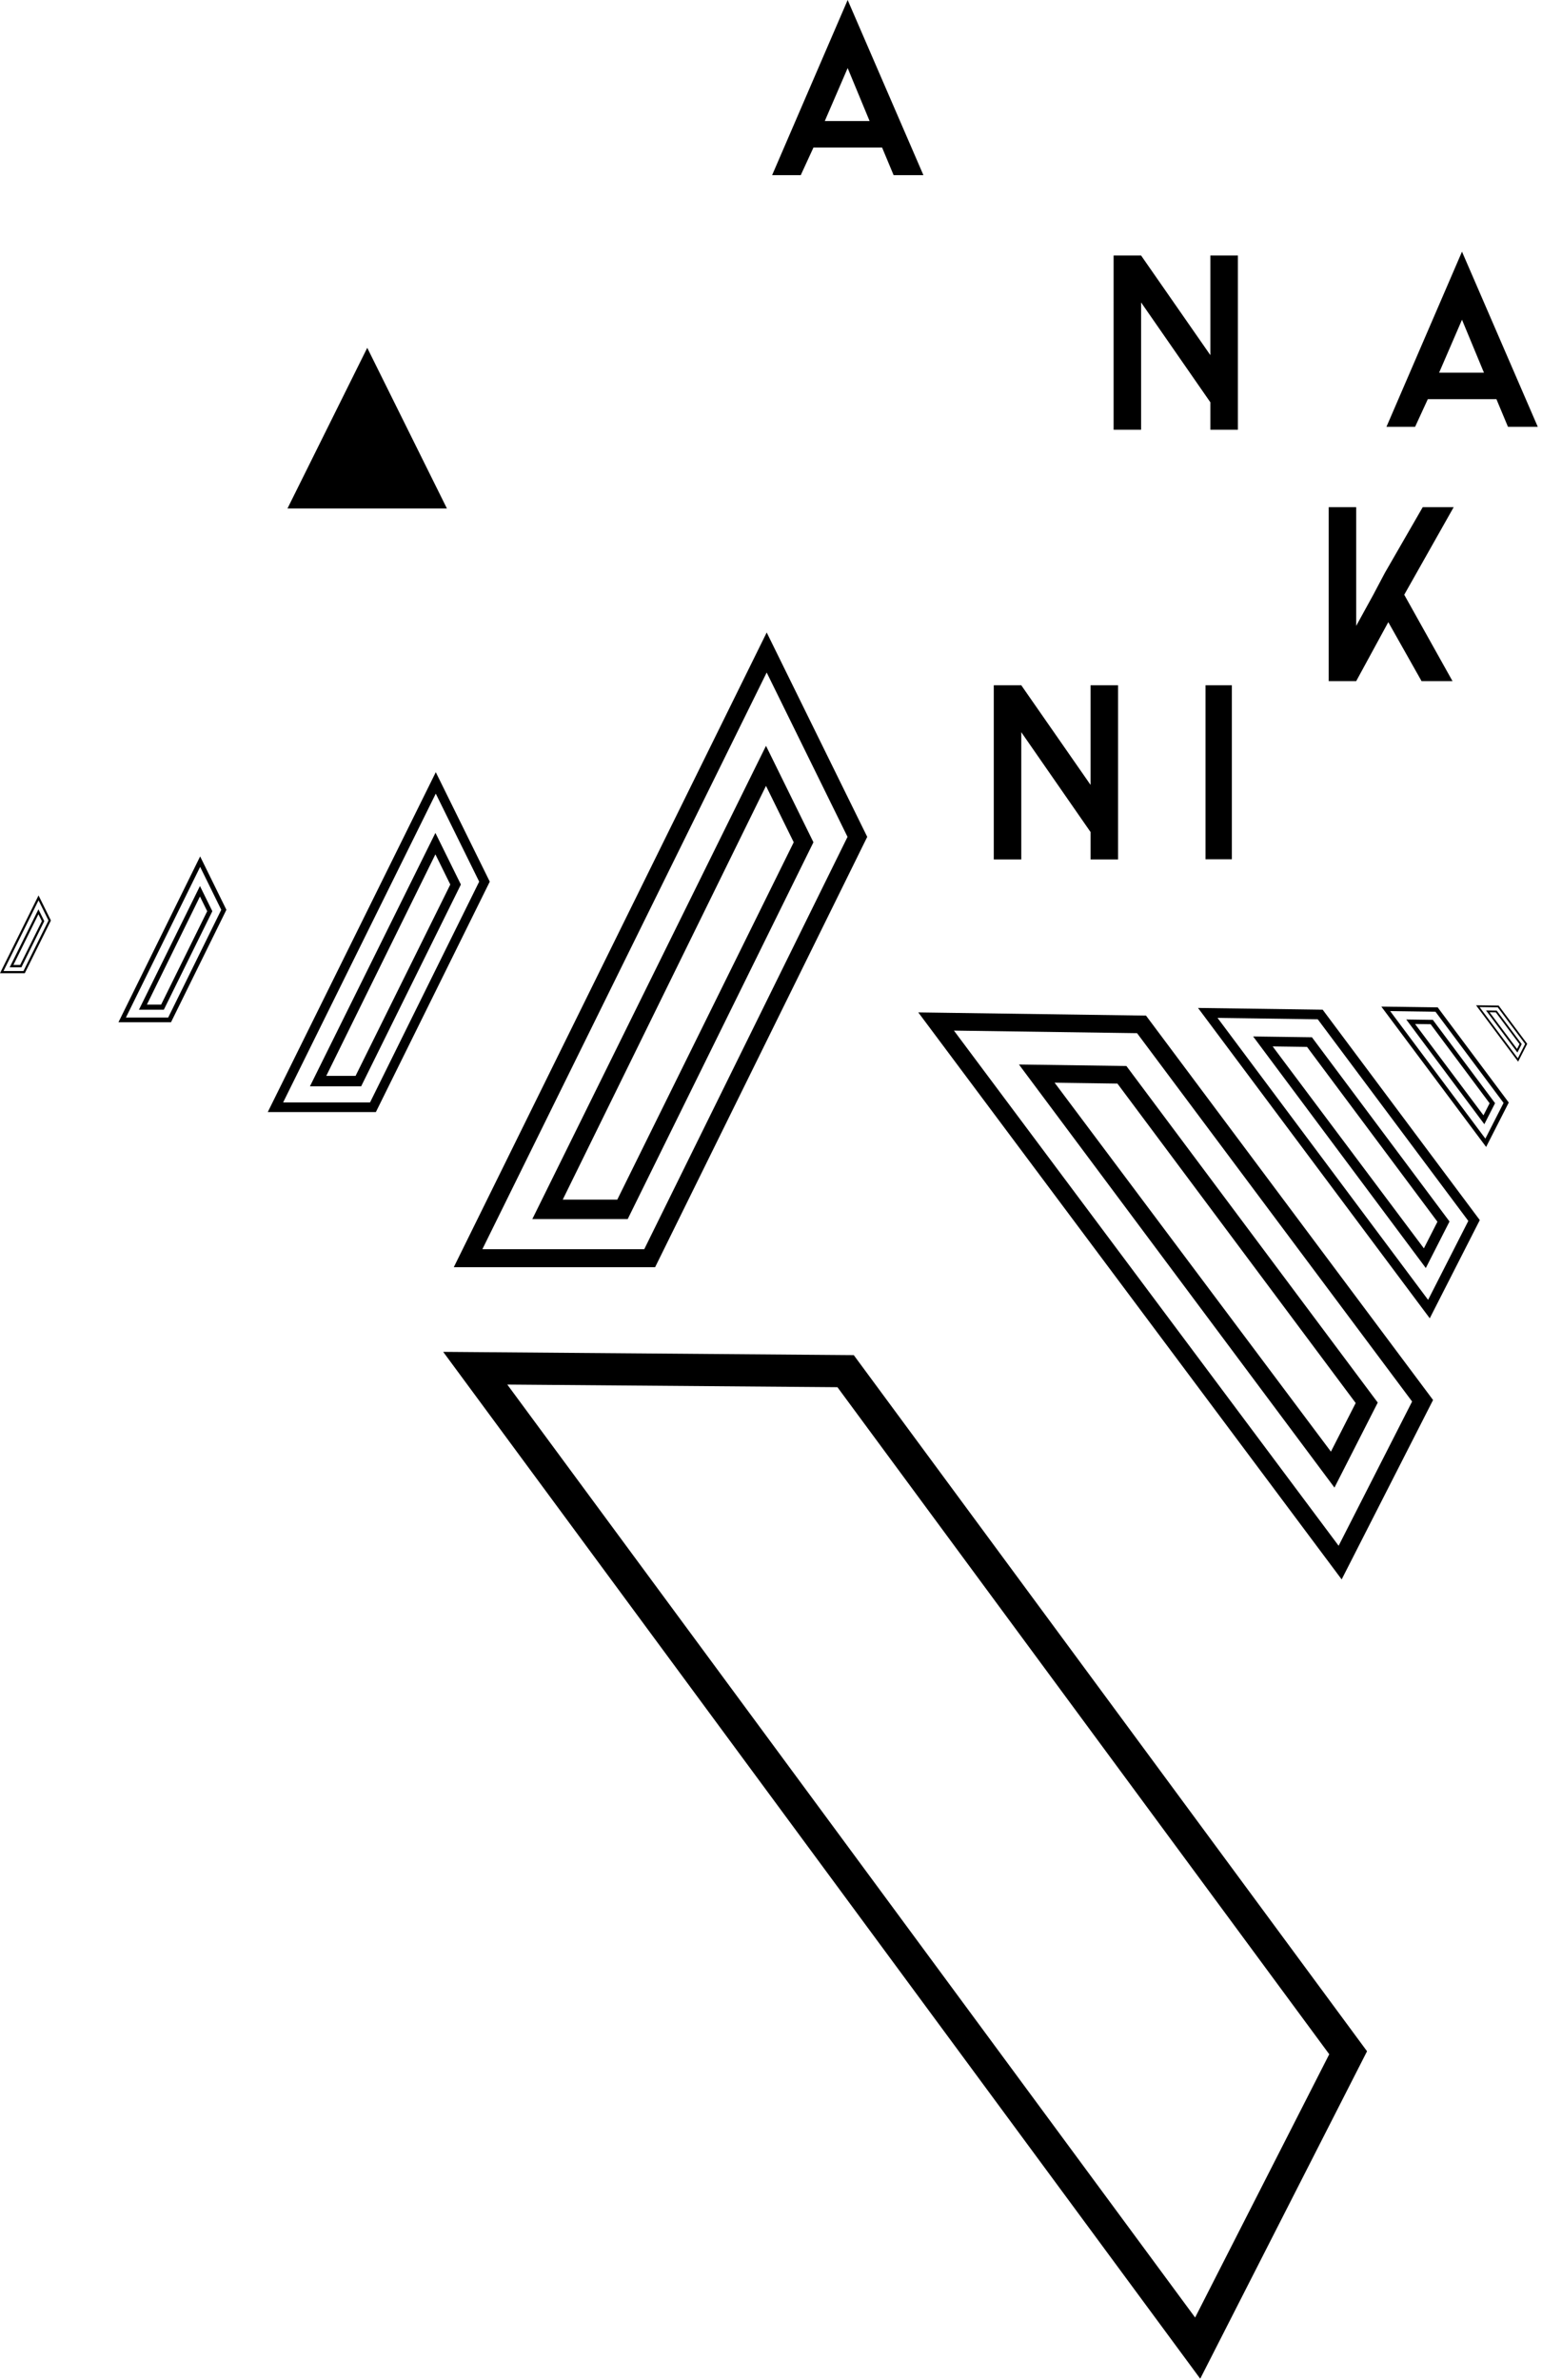
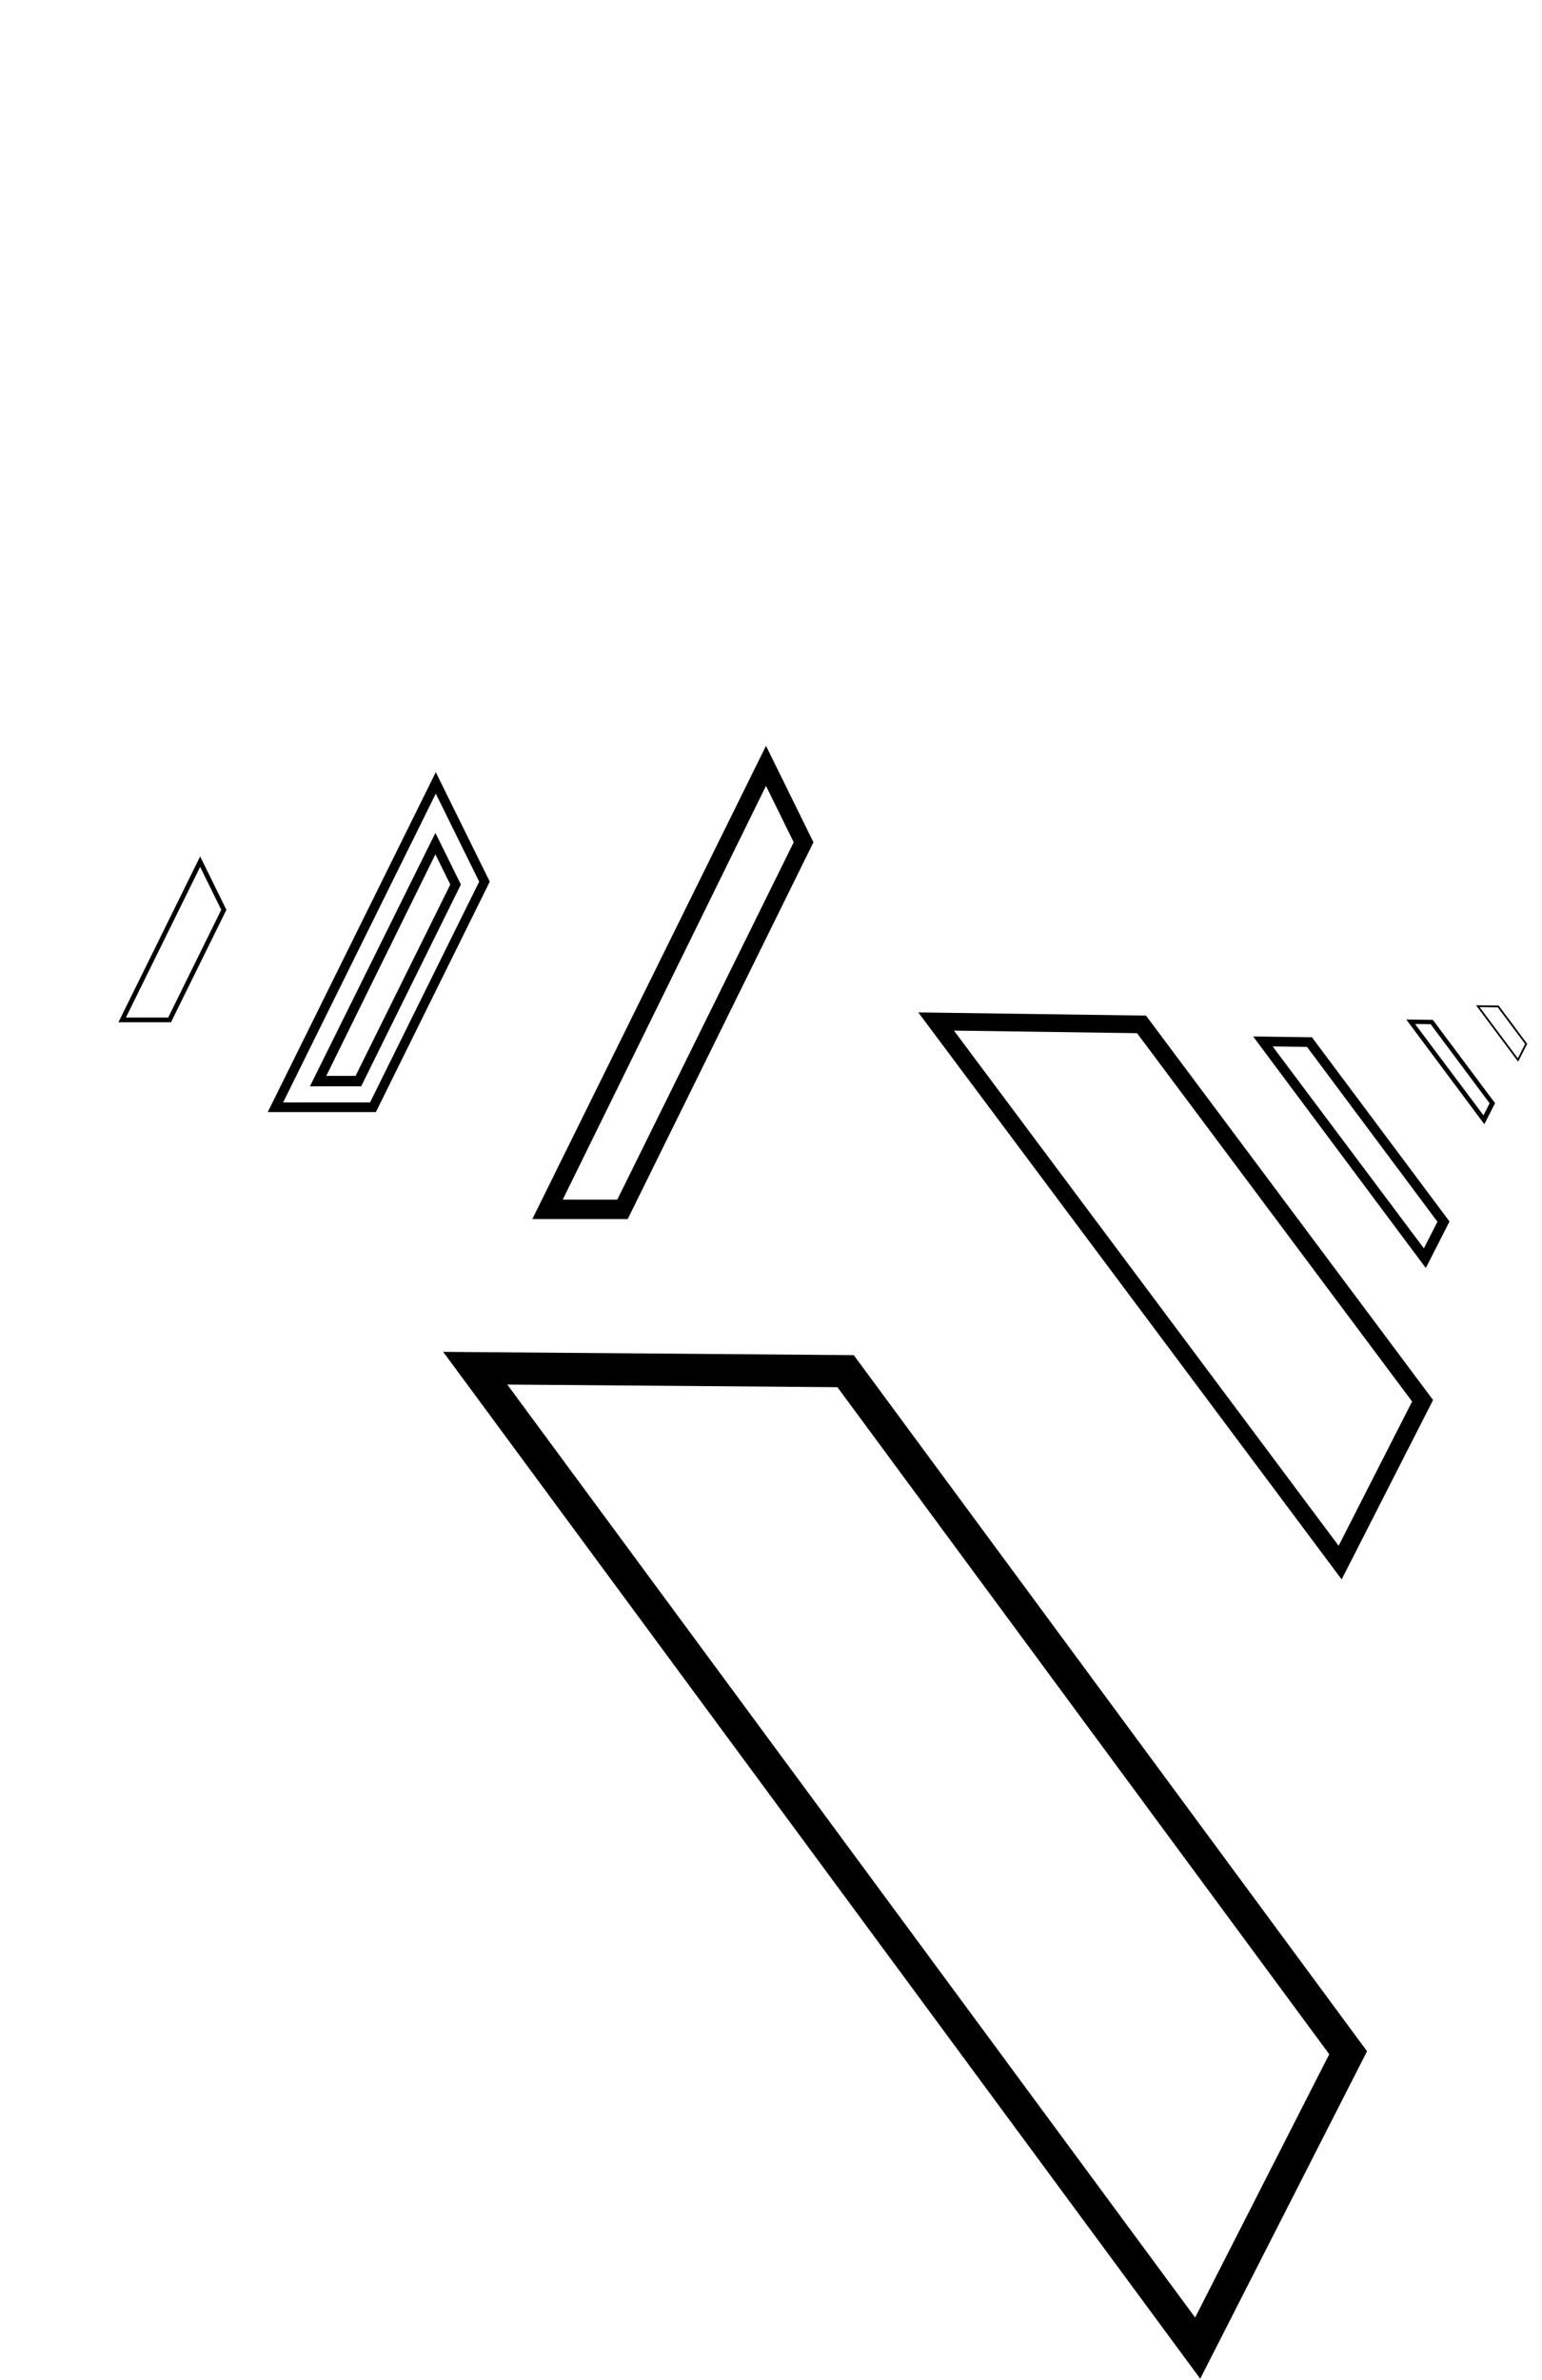
<svg xmlns="http://www.w3.org/2000/svg" viewBox="0 0 151 233">
  <g fill-rule="evenodd">
-     <path d="M28.15 49.786h15.615l-7.802-15.732M83.007 0L75.61 17.149h2.804l1.245-2.707h6.718l1.13 2.707h2.918L83.007 0zm0 6.664l2.148 5.186h-4.388l2.24-5.186zm38.212 18.354v17.057h-2.692v-2.683l-6.785-9.78v12.463h-2.692V25.018h2.692l6.785 9.757v-9.757m17.242 16.77h2.804l1.245-2.707h6.718l1.13 2.706h2.918l-7.419-17.148-7.396 17.148zm7.396-10.485l2.15 5.185h-4.39l2.24-5.185zM137.51 58.23l4.728 8.46h-3.031l-3.258-5.777-3.144 5.777h-2.691V49.656h2.691v11.622l1.674-3.047 1.131-2.138 3.71-6.437h3.031M118.05 84.128h2.579V67.093h-2.579m-11.256 0v9.757l-6.786-9.757h-2.692v17.058h2.692V71.687l6.786 9.78v2.684h2.691V67.093m-34.406-5.168l-30.642 62.144h19.715l20.772-42.132-9.845-20.012zm-.002 3.92l7.917 16.092-19.905 40.37H47.237l27.84-56.462z" />
    <path d="M75.01 73.025l-22.882 46.333h9.34l18.188-36.892-4.645-9.441zm-.001 3.92l2.716 5.52-17.276 34.987h-5.342l19.902-40.507zm-31.61 55.414l74.133 100.538 16.335-32.06-50.262-68.158-40.206-.32zm6.277 3.202l32.33.258 48.16 65.31-13.134 25.777-67.356-91.345zm40.246-36.437l41.46 55.515 8.95-17.566-28.11-37.636-22.3-.313zm3.492 1.781l17.932.252 26.934 36.064-7.196 14.123-37.67-50.439z" />
-     <path d="M99.78 104.224l30.896 41.424 4.24-8.322-24.614-32.954-10.521-.148zm3.493 1.782l6.15.086 23.332 31.276-2.425 4.76-27.057-36.122zm14.043-7.319l22.693 30.386 4.899-9.615-15.386-20.6-12.206-.171zm1.911.975l9.815.138 14.742 19.739-3.938 7.73-20.619-27.607z" />
    <path d="M122.712 101.478l16.91 22.673 2.321-4.554-13.472-18.038-5.759-.08zm1.912.975l3.366.047 12.77 17.12-1.327 2.605-14.81-19.772zm-81.95-26.848l-16.453 33.277h10.586l11.154-22.56-5.287-10.717zm0 2.1l4.25 8.616-10.688 21.618h-8.511l14.948-30.235z" />
    <path d="M42.637 81.549l-12.286 24.81h5.015l9.765-19.755-2.494-5.055zm0 2.099l1.458 2.956-9.276 18.735H31.95l10.686-21.691zM19.6 83.85l-8.001 16.238h5.147l5.424-11.01-2.57-5.228zm-.001 1.024l2.067 4.205-5.197 10.548H12.33l7.27-14.753z" />
-     <path d="M19.581 86.75l-5.974 12.107h2.438l4.749-9.64-1.213-2.467zm0 1.025l.709 1.442-4.51 9.142h-1.395l5.196-10.584zm115.685 10.78l10.263 13.742 2.216-4.348-6.959-9.317-5.52-.077zm.865.44l4.438.063 6.668 8.927-1.782 3.496-9.324-12.485z" />
    <path d="M137.707 99.817l7.647 10.254 1.05-2.06-6.093-8.157-2.604-.037zm.864.441l1.523.021 5.775 7.742-.6 1.179-6.698-8.942zm5.968-1.832l4.122 5.52.89-1.747-2.795-3.742-2.217-.031zm.347.177l1.783.025 2.678 3.586-.715 1.404-3.746-5.015z" />
-     <path d="M145.52 98.933l3.071 4.119.422-.828-2.448-3.276-1.046-.015zm.346.177l.612.009 2.32 3.11-.241.473-2.69-3.592zM3.774 87.67L0 95.288h2.428l2.558-5.165-1.212-2.453zm0 .48l.974 1.973-2.451 4.949H.345l3.428-6.921z" />
-     <path d="M3.765 89.03L.947 94.71h1.15l2.24-4.522-.572-1.157zm0 .481l.334.677-2.127 4.289h-.658l2.451-4.966z" />
  </g>
</svg>